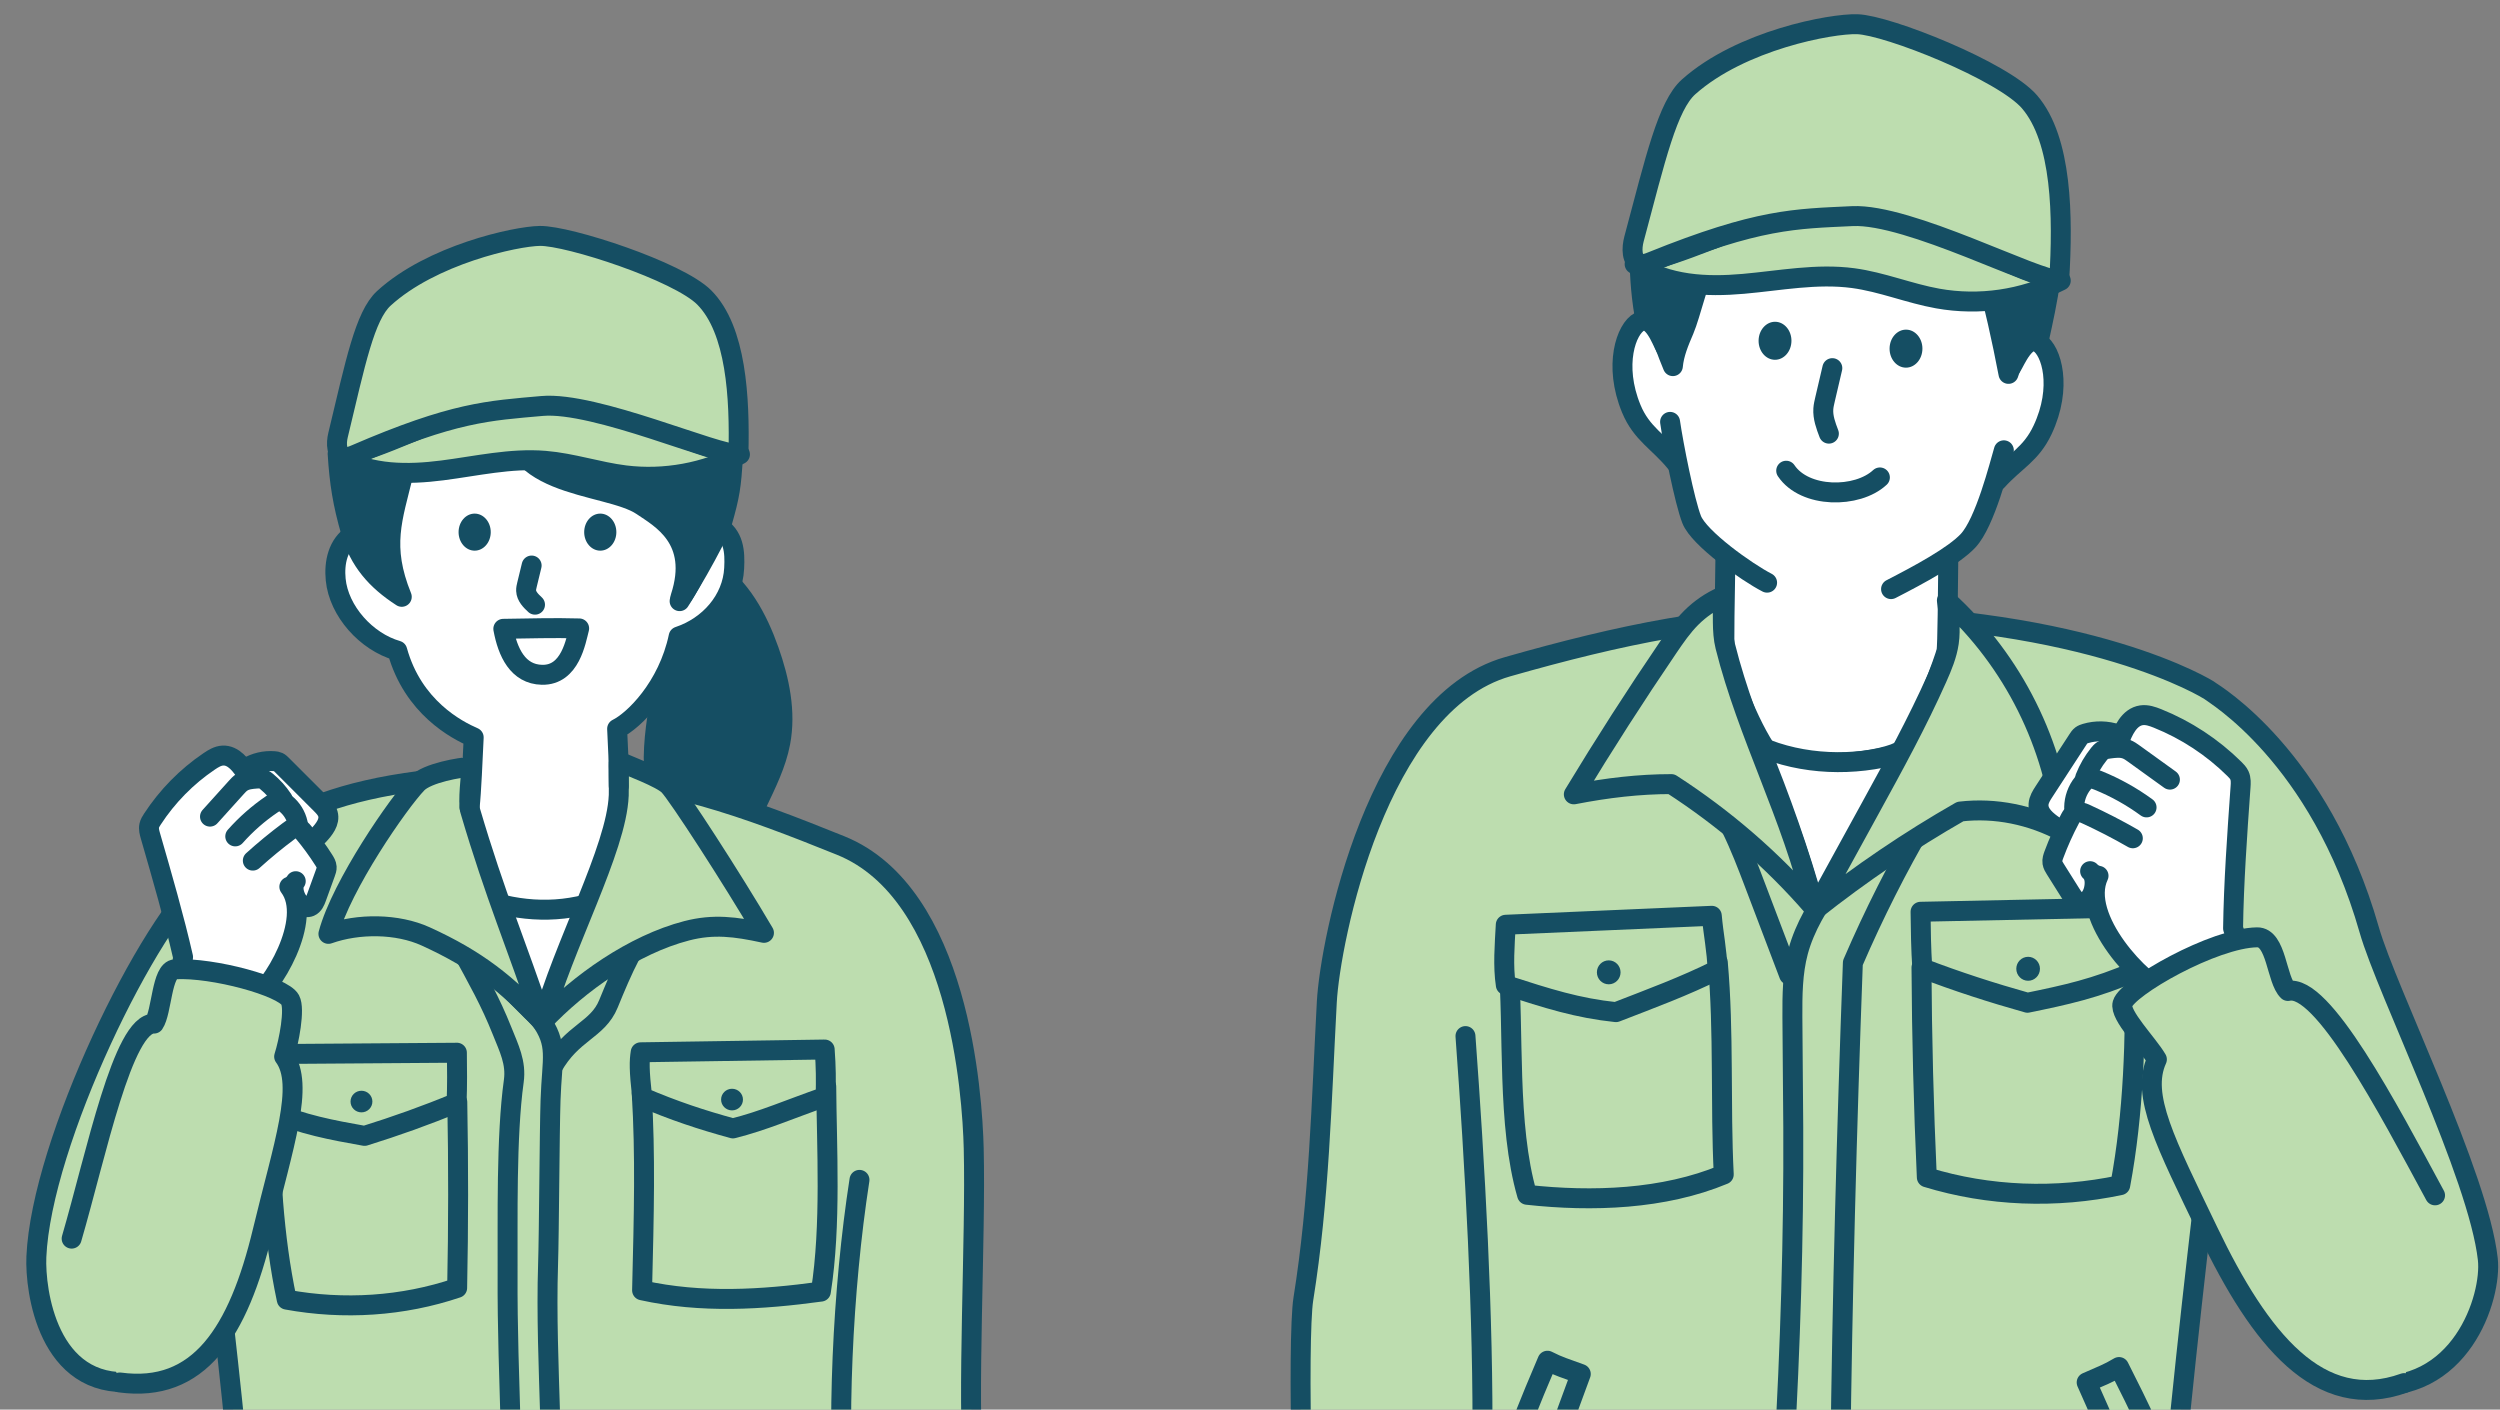
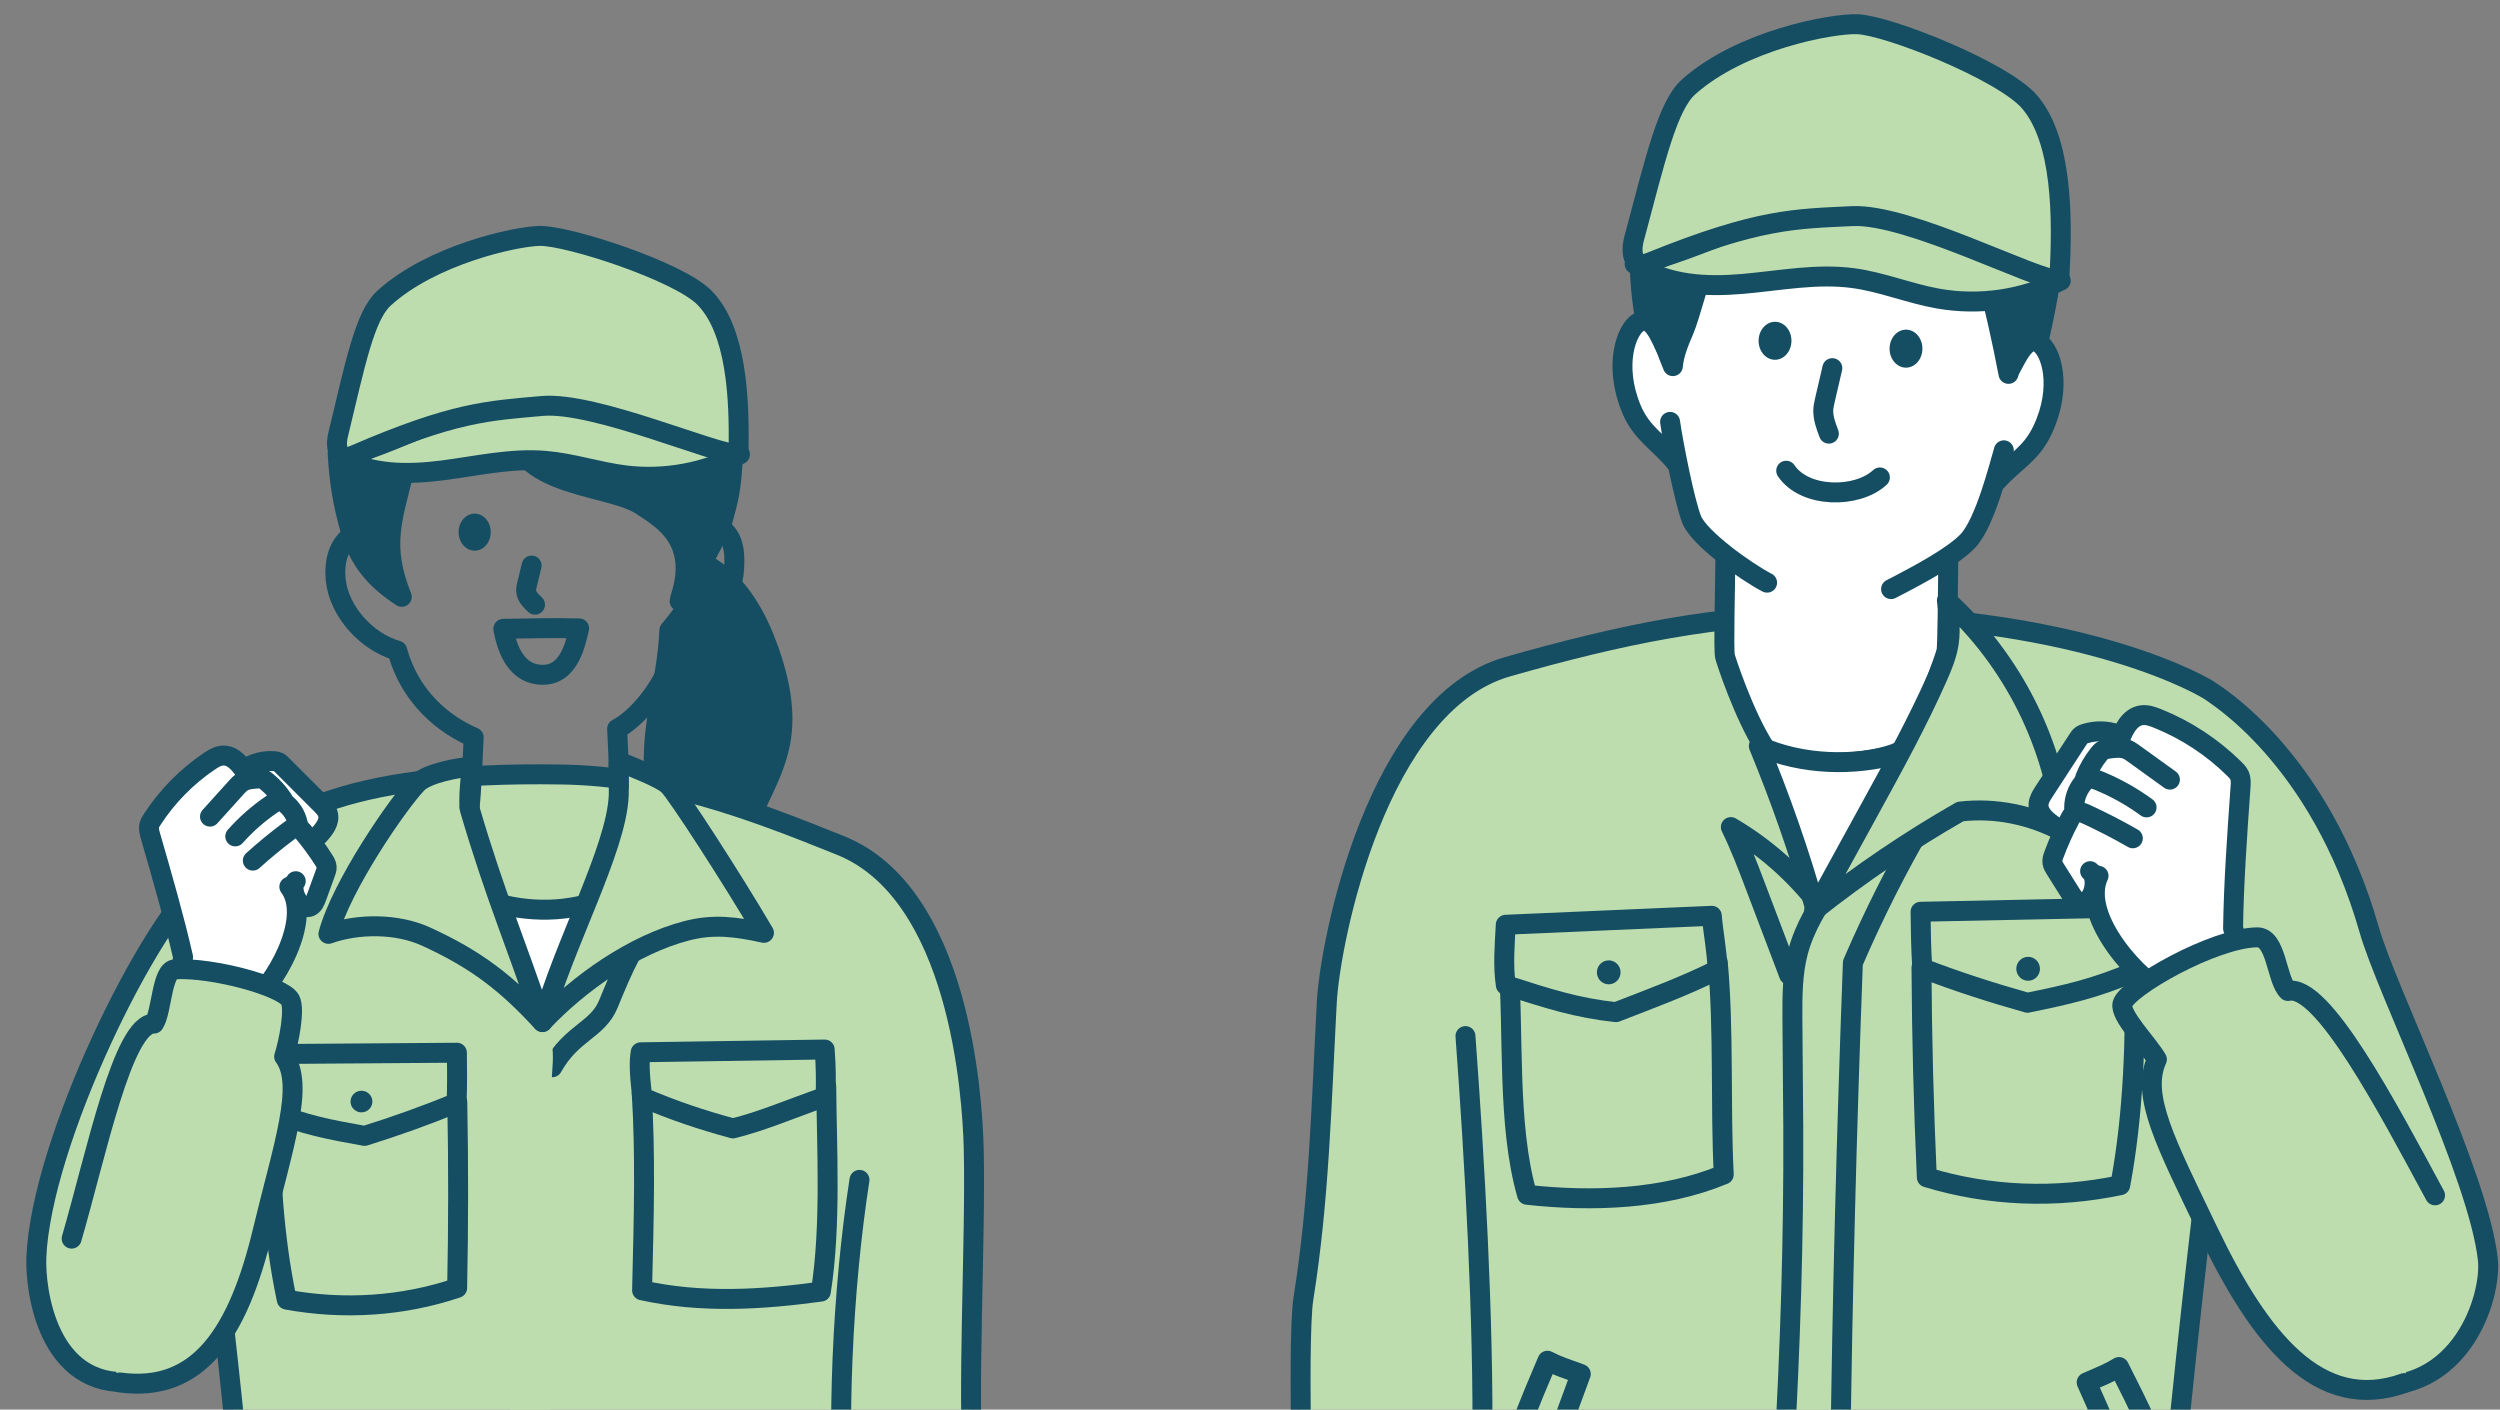
<svg xmlns="http://www.w3.org/2000/svg" width="188" height="106" viewBox="0 0 188 106" fill="none">
  <rect x="0" y="0" width="188" height="106" fill="#808080" stroke="none" />
  <g clip-path="url(#clip0_60_6752)">
    <g clip-path="url(#clip1_60_6752)">
      <path d="M164.911 131.736C165.764 131.479 166.403 130.62 166.412 129.72C166.42 128.819 165.799 127.947 164.951 127.673C166.864 124.763 167.074 120.791 165.48 117.69C164.792 116.353 163.794 115.156 163.409 113.7C163.115 112.586 165.595 91.313 165.595 91.313C165.595 91.313 170.44 103.355 177.869 104.161C185.054 104.94 187.399 97.549 187.084 94.693C186.388 88.379 179.49 74.565 178.163 69.915C174.422 56.816 166.43 52.161 166.203 51.962C166.024 51.805 157.156 46.346 137.856 46.191C129.316 46.123 121.752 47.752 113.364 50.14C103.554 52.934 100.024 70.744 99.776 75.359C99.369 82.948 99.212 90.184 98.012 97.686C97.548 100.59 97.868 119.179 98.887 121.934C99.199 122.777 99.578 122.718 99.66 123.613C99.803 125.165 97.917 126.784 100.72 128.258C100.756 131.778 100.609 127.879 100.646 131.398" fill="#BDDDAF" />
      <path d="M164.911 131.736C165.764 131.479 166.403 130.62 166.412 129.72C166.42 128.819 165.799 127.947 164.951 127.673C166.864 124.763 167.074 120.791 165.48 117.69C164.792 116.353 163.794 115.156 163.409 113.7C163.115 112.586 165.595 91.313 165.595 91.313C165.595 91.313 170.44 103.355 177.869 104.161C185.054 104.94 187.399 97.549 187.084 94.693C186.388 88.379 179.49 74.565 178.163 69.915C174.422 56.816 166.43 52.161 166.203 51.962C166.024 51.805 157.156 46.346 137.856 46.191C129.316 46.123 121.752 47.752 113.364 50.14C103.554 52.934 100.024 70.744 99.776 75.359C99.369 82.948 99.212 90.184 98.012 97.686C97.548 100.59 97.868 119.179 98.887 121.934C99.199 122.777 99.578 122.718 99.66 123.613C99.803 125.165 97.917 126.784 100.72 128.258C100.756 131.778 100.609 127.879 100.646 131.398" stroke="#154E63" stroke-width="1.5" stroke-linecap="round" stroke-linejoin="round" />
      <path d="M149.963 22.597C150.226 24.488 150.539 26.372 150.898 28.248C151.118 27.675 151.373 27.106 151.675 26.56C151.841 26.261 152.024 25.963 152.29 25.752C152.555 25.541 152.919 25.429 153.238 25.542C153.528 25.583 153.719 25.767 153.874 25.965C154.209 26.396 154.42 26.925 154.471 27.471C154.618 30.758 152.921 33.962 150.216 35.568C149.736 38.017 148.462 40.298 146.639 41.98C146.539 41.956 146.764 48.39 146.764 48.39L136.597 67.713L129.533 48.111L129.666 41.992C129.666 41.992 128.524 40.76 128.075 40.432C127.383 39.925 127.032 39.098 126.843 38.255C126.616 37.251 126.424 36.239 126.266 35.221C124.71 34.108 123.502 32.678 122.821 31.021C122.14 29.365 121.993 27.488 122.403 25.744C122.525 25.365 122.634 25.023 122.817 24.724C123.001 24.425 123.288 24.158 123.635 24.133C124.049 24.104 124.41 24.427 124.625 24.785C124.84 25.143 124.961 25.558 125.198 25.902C126.419 24.496 127.314 23.038 128.264 21.542C129.668 21.36 131.07 21.177 132.474 20.994C133.914 20.807 135.363 20.619 136.816 20.667C137.954 20.704 139.082 20.886 140.206 21.067C143.408 21.584 146.608 22.101 149.966 22.6L149.963 22.597Z" fill="white" />
      <path d="M129.75 41.905C129.73 44.342 129.603 48.818 129.72 49.37C129.75 49.516 131.108 53.775 132.773 56.33C135.852 58.196 142.054 57.17 143.02 56.396C144.584 54.248 146.275 49.44 146.376 48.956C146.457 48.557 146.482 44.412 146.511 42.133" stroke="#154E63" stroke-width="1.5" stroke-linecap="round" stroke-linejoin="round" />
      <path d="M134.539 73.311C133.672 71.029 132.806 68.748 131.94 66.466C131.406 65.058 130.87 63.651 130.16 62.197C132.696 63.681 134.946 65.66 136.751 67.996" fill="#BDDDAF" />
      <path d="M134.539 73.311C133.672 71.029 132.806 68.748 131.94 66.466C131.406 65.058 130.87 63.651 130.16 62.197C132.696 63.681 134.946 65.66 136.751 67.996" stroke="#154E63" stroke-width="1.5" stroke-linecap="round" stroke-linejoin="round" />
      <path d="M135.796 132.34C135.186 124.944 134.302 116.888 134.163 109.468C134.629 101.38 134.891 93.085 134.854 84.792C134.843 82.027 134.798 79.26 134.788 76.496C134.781 74.838 134.791 73.156 135.22 71.555C135.722 69.686 136.769 68.023 137.796 66.555C139.812 64.822 142.012 63.313 144.594 61.968C142.68 65.257 140.952 68.657 139.335 72.402C138.872 84.971 138.535 97.543 138.395 109.757C138.959 116.898 139.368 125.39 139.932 132.531" fill="#BDDDAF" />
      <path d="M135.796 132.34C135.186 124.944 134.302 116.888 134.163 109.468C134.629 101.38 134.891 93.085 134.854 84.792C134.843 82.027 134.798 79.26 134.788 76.496C134.781 74.838 134.791 73.156 135.22 71.555C135.722 69.686 136.769 68.023 137.796 66.555C139.812 64.822 142.012 63.313 144.594 61.968C142.68 65.257 140.952 68.657 139.335 72.402C138.872 84.971 138.535 97.543 138.395 109.757C138.959 116.898 139.368 125.39 139.932 132.531" stroke="#154E63" stroke-width="1.5" stroke-linecap="round" stroke-linejoin="round" />
      <path d="M110.203 77.913C110.9 87.425 111.576 99.03 111.473 109.052C111.428 113.473 111.451 116.036 110.064 120.229C109.78 121.089 109.009 122.404 109.355 123.632C109.545 124.308 110.224 124.729 110.542 125.355C111.049 126.355 110.705 127.553 110.652 128.677C110.598 129.801 111.162 131.202 112.273 131.194" stroke="#154E63" stroke-width="1.5" stroke-linecap="round" stroke-linejoin="round" />
      <path d="M144.496 72.759C144.524 78.02 144.658 83.279 144.897 88.534C149.564 89.962 154.598 90.15 159.442 89.125C160.461 83.692 160.603 78.094 160.532 72.564L144.498 72.757L144.496 72.759Z" fill="#BDDDAF" stroke="#154E63" stroke-width="1.5" stroke-linecap="round" stroke-linejoin="round" />
      <path d="M144.426 68.565C144.442 69.951 144.459 71.337 144.556 72.809C147.148 73.804 149.794 74.658 152.465 75.407C155.318 74.822 157.568 74.344 160.623 73.017C160.704 71.562 160.838 69.679 160.92 68.226L144.426 68.565Z" fill="#BDDDAF" stroke="#154E63" stroke-width="1.5" stroke-linecap="round" stroke-linejoin="round" />
      <path d="M129.177 72.363C129.65 77.602 129.362 83.066 129.626 88.32C125.116 90.198 119.756 90.392 114.837 89.848C113.304 84.54 113.872 77.607 113.414 72.096L129.175 72.363H129.177Z" fill="#BDDDAF" stroke="#154E63" stroke-width="1.5" stroke-linecap="round" stroke-linejoin="round" />
      <path d="M128.728 68.868C128.843 70.249 129.114 71.451 129.157 72.924C126.672 74.168 124.108 75.108 121.52 76.113C118.626 75.809 116.404 75.099 113.237 74.077C113.019 72.637 113.151 71.079 113.234 69.541L128.728 68.868Z" fill="#BDDDAF" stroke="#154E63" stroke-width="1.5" stroke-linecap="round" stroke-linejoin="round" />
      <path d="M156.917 103.96C159.601 109.972 162.22 116.014 164.774 122.084C165.659 121.789 166.493 121.337 167.226 120.754C164.948 114.623 162.315 108.625 159.351 102.801C158.509 103.306 158.074 103.443 156.917 103.96Z" fill="#BDDDAF" stroke="#154E63" stroke-width="1.5" stroke-linecap="round" stroke-linejoin="round" />
      <path d="M118.875 103.323C116.586 109.5 114.366 115.705 112.211 121.931C111.308 121.696 110.446 121.299 109.677 120.766C111.553 114.496 113.788 108.336 116.369 102.326C117.24 102.774 117.686 102.882 118.873 103.322L118.875 103.323Z" fill="#BDDDAF" stroke="#154E63" stroke-width="1.5" stroke-linecap="round" stroke-linejoin="round" />
      <path d="M125.59 31.725C125.835 33.425 126.678 37.706 127.214 39.073C127.765 40.479 131.337 43.021 132.886 43.817" stroke="#154E63" stroke-width="1.5" stroke-linecap="round" stroke-linejoin="round" />
      <path d="M150.689 33.863C150.36 34.97 149.287 39.292 147.998 40.664C146.916 41.817 144.336 43.208 142.207 44.301" stroke="#154E63" stroke-width="1.5" stroke-linecap="round" stroke-linejoin="round" />
      <path d="M126.016 34.786C124.724 33.203 123.452 32.625 122.67 30.73C121.325 27.465 122.286 24.719 123.293 24.195C124.295 23.673 124.957 25.611 125.243 26.118" stroke="#154E63" stroke-width="1.5" stroke-linecap="round" stroke-linejoin="round" />
      <path d="M150.178 36.158C151.547 34.642 152.729 34.181 153.602 32.327C155.107 29.134 154.283 26.342 153.303 25.768C152.328 25.195 151.57 27.098 151.26 27.59" stroke="#154E63" stroke-width="1.5" stroke-linecap="round" stroke-linejoin="round" />
      <path d="M142.775 56.687C141.174 60.808 139.061 64.725 136.502 68.317C135.31 64.071 133.889 60.057 132.264 56.102C135.572 57.559 139.45 57.635 142.773 56.689L142.775 56.687Z" fill="white" stroke="#154E63" stroke-width="1.5" stroke-linecap="round" stroke-linejoin="round" />
      <path d="M146.406 45.158C146.554 46.209 146.703 47.278 146.551 48.327C146.416 49.253 146.052 50.127 145.671 50.98C144.18 54.332 142.416 57.551 140.653 60.764C139.244 63.333 137.836 65.902 136.425 68.469C139.904 65.711 143.585 63.215 147.412 61.028C150.041 60.718 152.764 61.275 155.164 62.566C154.493 56.032 151.465 49.774 146.406 45.158Z" fill="#BDDDAF" stroke="#154E63" stroke-width="1.5" stroke-linecap="round" stroke-linejoin="round" />
-       <path d="M129.745 48.609C131.412 55.266 134.769 61.396 136.373 68.229C133.299 64.675 129.72 61.57 125.687 58.964C123.273 58.964 120.859 59.246 118.352 59.735C120.622 55.981 122.993 52.288 125.46 48.663C125.986 47.891 126.518 47.117 127.177 46.458C127.853 45.78 128.655 45.233 129.526 44.851C129.609 46.133 129.454 47.453 129.745 48.611V48.609Z" fill="#BDDDAF" stroke="#154E63" stroke-width="1.5" stroke-linecap="round" stroke-linejoin="round" />
      <path d="M154.062 64.8C154.093 64.994 155.997 67.784 156.438 67.871C157.341 68.048 157.922 66.15 157.176 65.508C157.343 65.689 157.57 65.814 157.81 65.856C156.331 69.006 161.098 74.026 163.063 74.734C166.814 74.67 168.83 72.074 168.83 72.074C168.482 71.34 168.179 70.585 167.927 69.813C167.976 66.402 168.231 62.794 168.488 59.185C168.51 58.886 168.528 58.572 168.403 58.3C168.318 58.116 168.174 57.967 168.031 57.825C166.377 56.186 164.397 54.886 162.245 54.022C161.86 53.869 161.449 53.725 161.04 53.784C160.117 53.918 159.728 54.852 159.394 55.608C158.64 55.197 157.802 54.949 157.423 54.971C156.648 55.014 154.939 57.685 154.47 58.386C154.174 58.827 153.061 60.776 154.179 61.824C154.537 62.158 154.949 62.16 155.435 62.121" fill="white" />
      <path d="M160.389 63.039C159.239 62.377 158.06 61.77 156.855 61.218C156.603 61.103 156.309 60.988 156.059 61.108C155.875 61.196 155.765 61.385 155.668 61.567C155.206 62.436 154.8 63.337 154.456 64.261C154.383 64.459 154.311 64.667 154.343 64.876C154.37 65.049 154.465 65.203 154.557 65.351C154.952 65.98 155.346 66.609 155.742 67.237C155.914 67.513 156.121 67.812 156.438 67.875C156.939 67.973 157.324 67.42 157.449 66.92C157.571 66.43 157.555 65.838 157.176 65.512C157.343 65.693 157.57 65.818 157.81 65.86C156.331 69.01 161.098 74.03 163.063 74.738C166.814 74.674 168.83 72.078 168.83 72.078C168.482 71.344 168.179 70.589 167.927 69.817C167.976 66.406 168.231 62.798 168.488 59.189C168.51 58.89 168.528 58.576 168.403 58.304C168.318 58.12 168.174 57.971 168.031 57.829C166.377 56.19 164.397 54.89 162.245 54.026C161.86 53.873 161.449 53.729 161.04 53.788C160.117 53.922 159.643 54.954 159.332 55.845" stroke="#154E63" stroke-width="1.5" stroke-linecap="round" stroke-linejoin="round" />
      <path d="M163.178 58.628C162.277 57.978 161.374 57.329 160.472 56.678C160.292 56.548 160.109 56.416 159.9 56.337C159.498 56.181 159.05 56.237 158.625 56.293C158.448 56.316 158.264 56.342 158.112 56.438C158.005 56.506 157.92 56.605 157.84 56.703C157.411 57.237 157.062 57.837 156.81 58.476" stroke="#154E63" stroke-width="1.5" stroke-linecap="round" stroke-linejoin="round" />
      <path d="M161.422 60.717C160.299 59.896 159.077 59.215 157.792 58.693C157.544 58.593 157.267 58.496 157.017 58.589C156.858 58.647 156.733 58.774 156.626 58.906C156.217 59.409 155.984 60.058 155.977 60.71" stroke="#154E63" stroke-width="1.5" stroke-linecap="round" stroke-linejoin="round" />
      <path d="M159.217 55.21C158.453 54.946 157.606 54.928 156.832 55.159C156.72 55.193 156.608 55.232 156.515 55.301C156.408 55.381 156.333 55.496 156.261 55.607C155.41 56.915 154.558 58.222 153.707 59.53C153.517 59.821 153.321 60.13 153.298 60.478C153.25 61.189 153.902 61.722 154.486 62.119C154.708 62.269 155.052 62.403 155.204 62.18" stroke="#154E63" stroke-width="1.5" stroke-linecap="round" stroke-linejoin="round" />
      <path d="M180.792 104.009C174.392 106.304 169.935 100.674 166.074 92.636C162.838 85.895 160.965 82.381 162.198 79.665C161.527 78.499 159.362 76.337 159.613 75.477C159.972 74.245 166.465 70.537 169.735 70.487C171.207 70.463 171.179 73.689 172.054 74.521C174.631 73.912 179.55 83.299 183.116 89.89" fill="#BDDDAF" />
      <path d="M180.792 104.009C174.392 106.304 169.935 100.674 166.074 92.636C162.838 85.895 160.965 82.381 162.198 79.665C161.527 78.499 159.362 76.337 159.613 75.477C159.972 74.245 166.465 70.537 169.735 70.487C171.207 70.463 171.179 73.689 172.054 74.521C174.631 73.912 179.55 83.299 183.116 89.89" stroke="#154E63" stroke-width="1.5" stroke-linecap="round" stroke-linejoin="round" />
      <path d="M149.287 20.382C149.959 22.937 150.544 25.518 151.038 28.116C151.275 27.524 151.375 26.87 151.709 26.328C152.043 25.785 152.734 25.378 153.303 25.653C153.642 24.112 153.981 22.57 154.208 20.924C152.563 20.367 150.896 19.88 149.287 20.384V20.382Z" fill="#154E63" stroke="#154E63" stroke-width="1.5" stroke-linecap="round" stroke-linejoin="round" />
      <path d="M123.29 18.778C123.295 20.201 123.338 21.8 123.674 23.744C123.689 23.828 124.618 24.516 124.652 24.594C125.096 25.654 125.356 26.473 125.8 27.533C125.887 26.583 126.268 25.689 126.642 24.814C127.131 23.669 127.823 20.649 128.499 19.402C127.037 18.956 123.625 18.782 123.288 18.78L123.29 18.778Z" fill="#154E63" stroke="#154E63" stroke-width="1.5" stroke-linecap="round" stroke-linejoin="round" />
      <path d="M154.969 21.102C152.131 22.528 148.841 23.007 145.721 22.449C143.573 22.065 141.523 21.207 139.36 20.916C136.62 20.548 133.853 21.102 131.1 21.345C128.348 21.589 125.398 21.47 122.924 19.858C126.698 19.143 130.135 17.157 133.878 16.287C137.295 15.491 140.924 15.658 144.256 16.765C147.873 17.967 151.17 20.252 154.969 21.102Z" fill="#BDDDAF" stroke="#154E63" stroke-width="1.5" stroke-linecap="round" stroke-linejoin="round" />
      <path d="M154.852 21.058C155.142 16.282 155.079 10.522 152.62 7.659C150.63 5.344 141.942 1.888 139.663 1.82C137.707 1.761 130.935 3.015 126.987 6.529C125.405 7.937 124.498 11.903 122.881 17.957C122.695 18.65 122.665 19.639 123.35 19.826C123.635 19.904 123.934 19.789 124.208 19.677C132.264 16.426 134.993 16.46 139.298 16.252C143.548 16.047 153.245 21.156 154.85 21.058H154.852Z" fill="#BDDDAF" stroke="#154E63" stroke-width="1.5" stroke-linecap="round" stroke-linejoin="round" />
-       <path d="M137.791 27.684C137.607 28.47 137.423 29.255 137.24 30.041C137.186 30.273 137.131 30.506 137.114 30.744C137.071 31.387 137.303 32.01 137.532 32.61" stroke="#154E63" stroke-width="1.5" stroke-linecap="round" stroke-linejoin="round" />
+       <path d="M137.791 27.684C137.186 30.273 137.131 30.506 137.114 30.744C137.071 31.387 137.303 32.01 137.532 32.61" stroke="#154E63" stroke-width="1.5" stroke-linecap="round" stroke-linejoin="round" />
      <path d="M134.322 35.398C135.716 37.48 139.668 37.488 141.368 35.903" stroke="#154E63" stroke-width="1.5" stroke-linecap="round" stroke-linejoin="round" />
      <path d="M134.717 25.636C134.723 24.847 134.175 24.202 133.492 24.197C132.81 24.192 132.252 24.828 132.246 25.617C132.24 26.407 132.789 27.051 133.471 27.056C134.153 27.062 134.711 26.426 134.717 25.636Z" fill="#154E63" />
      <path d="M144.566 26.228C144.572 25.439 144.024 24.794 143.342 24.789C142.659 24.784 142.102 25.419 142.096 26.209C142.09 26.999 142.638 27.643 143.32 27.648C144.002 27.654 144.56 27.018 144.566 26.228Z" fill="#154E63" />
      <path d="M152.515 73.754C153.006 73.754 153.405 73.35 153.405 72.853C153.405 72.355 153.006 71.952 152.515 71.952C152.024 71.952 151.625 72.355 151.625 72.853C151.625 73.35 152.024 73.754 152.515 73.754Z" fill="#154E63" />
      <path d="M120.976 74.02C121.467 74.02 121.866 73.617 121.866 73.12C121.866 72.622 121.467 72.219 120.976 72.219C120.485 72.219 120.086 72.622 120.086 73.12C120.086 73.617 120.485 74.02 120.976 74.02Z" fill="#154E63" />
    </g>
    <g clip-path="url(#clip2_60_6752)">
      <path d="M53.509 42.71C55.684 44.095 56.972 46.503 57.826 48.917C58.613 51.141 59.118 53.539 58.676 55.854C58.063 59.068 55.696 61.809 55.384 65.064C55.302 65.921 55.414 66.893 56.224 67.486C52.661 66.146 49.932 62.839 49.317 59.121C48.673 55.237 50.193 51.336 50.333 47.403C51.44 46.094 52.385 44.648 53.511 42.71H53.509Z" fill="#154E63" stroke="#154E63" stroke-width="1.5" stroke-linecap="round" stroke-linejoin="round" />
      <path d="M17.811 132.803C17.065 132.557 16.523 131.784 16.538 130.986C16.553 130.188 16.957 127.452 17.711 127.226C16.098 124.609 16.013 121.09 17.497 118.379C18.138 117.21 17.714 115.019 18.091 113.737C18.38 112.758 16.602 97.584 16.602 97.584C16.602 97.584 16.527 103.355 9.953 103.911C3.598 104.447 2.625 97.051 2.735 94.51C3.107 85.889 11.155 69.338 15.568 65.712C20.48 61.673 25.19 57.966 42.218 58.243C49.751 58.365 56.093 60.708 63.217 63.583C72.124 67.177 73.123 82.271 73.223 86.36C73.389 93.085 72.706 105.263 73.21 110.448C73.744 115.937 73.806 122.001 73.59 123.786C73.425 125.157 75.127 126.273 74.037 129.36C73.957 129.848 74.084 131.496 74.022 132.142" fill="#BDDDAF" />
      <path d="M17.811 132.803C17.065 132.557 16.523 131.784 16.538 130.986C16.553 130.188 16.957 127.452 17.711 127.226C16.098 124.609 16.013 121.09 17.497 118.379C18.138 117.21 17.714 115.019 18.091 113.737C18.38 112.758 16.602 97.584 16.602 97.584C16.602 97.584 16.527 103.355 9.953 103.911C3.598 104.447 2.625 97.051 2.735 94.51C3.107 85.889 11.155 69.338 15.568 65.712C20.48 61.673 25.19 57.966 42.218 58.243C49.751 58.365 56.093 60.708 63.217 63.583C72.124 67.177 73.123 82.271 73.223 86.36C73.389 93.085 72.706 105.263 73.21 110.448C73.744 115.937 73.806 122.001 73.59 123.786C73.425 125.157 75.127 126.273 74.037 129.36C73.957 129.848 74.084 131.496 74.022 132.142" stroke="#154E63" stroke-width="1.5" stroke-linecap="round" stroke-linejoin="round" />
-       <path d="M51.107 45.206C52.7 42.741 52.842 41.423 53.984 39.562C55.197 40.261 55.274 41.483 55.209 42.739C55.085 45.126 53.325 47.101 51.035 47.866C50.228 51.702 47.646 54.203 46.408 54.805C46.466 56.187 46.283 58.247 47.806 58.892C47.801 60.158 47.379 61.975 47.017 63.191C45.606 67.945 43.826 72.593 41.719 77.494C38.848 71.566 36.136 65.563 33.571 59.774C34.28 58.461 34.838 57.069 35.2 55.625C32.715 54.187 30.78 51.844 29.828 49.087C28.518 48.516 27.364 47.597 26.52 46.455C25.854 45.556 25.375 44.501 25.285 43.391C25.195 42.281 25.522 41.117 26.366 40.353C27.329 42.162 28.787 43.712 30.548 44.814C29.639 43.546 29.304 41.946 29.317 40.391C29.331 38.836 29.672 37.306 30.089 35.809C33.185 36.19 36.375 35.8 39.237 34.732C42.593 34.669 45.963 35.499 48.898 37.11C49.871 37.644 50.847 38.32 51.272 39.336C51.532 39.959 51.559 40.652 51.547 41.328C51.524 42.764 51.349 44.197 51.103 45.206H51.107Z" fill="white" />
      <path d="M36.78 67.755C38.088 71.438 38.713 74.18 40.765 77.275C42.26 74.902 43.906 70.498 45.731 67.462C42.775 68.68 39.687 68.666 36.78 67.755Z" fill="white" stroke="#154E63" stroke-width="1.5" stroke-linecap="round" stroke-linejoin="round" />
      <path d="M25.391 34.119C25.526 36.324 25.776 37.861 26.388 39.996C27.014 42.179 28.291 43.639 30.213 44.881C28.667 41.063 29.509 39.027 30.34 35.605C28.807 35.135 26.633 34.335 25.392 34.119H25.391Z" fill="#154E63" stroke="#154E63" stroke-width="1.5" stroke-linecap="round" stroke-linejoin="round" />
      <path d="M55.117 34.366C54.982 36.571 54.898 37.2 54.286 39.336C53.974 40.428 50.897 45.757 51.175 44.905C52.606 40.523 49.649 38.962 48.293 38.037C45.621 36.211 36.992 36.831 38.658 29.915C40.191 29.445 53.874 34.582 55.115 34.366H55.117Z" fill="#154E63" stroke="#154E63" stroke-width="1.5" stroke-linecap="round" stroke-linejoin="round" />
      <path d="M41.536 80.255C43.014 77.609 44.932 77.49 45.754 75.49C46.261 74.256 46.768 73.021 47.432 71.748C45.159 73.006 42.373 74.629 40.722 76.657" fill="#BDDDAF" />
      <path d="M41.536 80.255C43.014 77.609 44.932 77.49 45.754 75.49C46.261 74.256 46.768 73.021 47.432 71.748C45.159 73.006 42.373 74.629 40.722 76.657" stroke="#154E63" stroke-width="1.5" stroke-linecap="round" stroke-linejoin="round" />
      <path d="M42.523 132.603C43.249 126.07 40.295 122.535 41.195 116.305C41.894 111.476 40.972 102.448 41.214 95.108C41.294 92.661 41.32 85.184 41.401 82.737C41.506 79.509 42.023 78.574 40.585 76.595C38.852 75.018 36.949 72.645 34.707 71.4C35.951 73.691 36.86 75.277 37.752 77.512C38.275 78.821 38.832 79.911 38.636 81.304C38.058 85.438 38.19 91.863 38.171 95.606C38.124 104.734 38.828 110.155 38.123 116.471C37.419 122.777 40.084 126.268 39.406 132.575" fill="#BDDDAF" />
-       <path d="M42.523 132.603C43.249 126.07 40.295 122.535 41.195 116.305C41.894 111.476 40.972 102.448 41.214 95.108C41.294 92.661 41.32 85.184 41.401 82.737C41.506 79.509 42.023 78.574 40.585 76.595C38.852 75.018 36.949 72.645 34.707 71.4C35.951 73.691 36.86 75.277 37.752 77.512C38.275 78.821 38.832 79.911 38.636 81.304C38.058 85.438 38.19 91.863 38.171 95.606C38.124 104.734 38.828 110.155 38.123 116.471C37.419 122.777 40.084 126.268 39.406 132.575" stroke="#154E63" stroke-width="1.5" stroke-linecap="round" stroke-linejoin="round" />
      <path d="M34.388 82.876C34.476 87.533 34.473 92.193 34.378 96.851C30.293 98.232 25.858 98.519 21.564 97.734C20.547 92.948 20.301 87.998 20.243 83.1L34.388 82.878V82.876Z" fill="#BDDDAF" stroke="#154E63" stroke-width="1.5" stroke-linecap="round" stroke-linejoin="round" />
      <path d="M64.633 88.726C63.35 97.012 62.892 107.204 63.554 114.942C63.887 118.843 63.419 118.228 64.536 121.97C64.765 122.736 65.54 124.895 65.227 125.634C64.737 126.79 66.403 131.382 63.877 132.759" stroke="#154E63" stroke-width="1.5" stroke-linecap="round" stroke-linejoin="round" />
      <path d="M34.358 79.163C34.373 80.39 34.39 81.618 34.335 82.923C32.069 83.868 29.754 84.689 27.417 85.418C24.889 84.969 22.893 84.602 20.171 83.503C20.068 82.217 19.908 80.555 19.804 79.269L34.358 79.165V79.163Z" fill="#BDDDAF" stroke="#154E63" stroke-width="1.5" stroke-linecap="round" stroke-linejoin="round" />
      <path d="M48.258 82.21C48.54 86.896 48.428 91.226 48.285 97.031C52.748 98.019 57.275 97.738 61.729 97.13C62.516 92.155 62.163 86.166 62.134 81.71L48.258 82.21Z" fill="#BDDDAF" stroke="#154E63" stroke-width="1.5" stroke-linecap="round" stroke-linejoin="round" />
      <path d="M48.179 79.132C48.076 79.786 48.058 80.439 48.288 82.502C50.68 83.528 52.757 84.212 55.114 84.857C57.45 84.27 59.297 83.437 62.089 82.464C62.116 81.165 62.116 80.293 62.016 78.924L48.181 79.132H48.179Z" fill="#BDDDAF" stroke="#154E63" stroke-width="1.5" stroke-linecap="round" stroke-linejoin="round" />
      <path d="M35.456 57.663C35.422 58.262 35.172 60.325 35.357 60.956C37.262 67.428 38.832 70.989 40.792 76.862C38.148 73.985 35.864 72.171 32.006 70.416C29.884 69.452 26.972 69.421 24.697 70.227C25.677 66.566 29.984 60.354 31.372 58.911C32.121 58.131 34.596 57.696 35.456 57.663Z" fill="#BDDDAF" stroke="#154E63" stroke-width="1.5" stroke-linecap="round" stroke-linejoin="round" />
      <path d="M46.528 59.825C46.37 63.852 42.326 71.164 40.79 76.851C43.522 73.944 47.649 71.027 51.637 69.995C53.654 69.472 55.297 69.683 57.45 70.15C55.052 66.065 50.978 59.773 50.294 59.07C49.726 58.488 47.295 57.597 46.551 57.258C46.478 57.449 46.556 59.134 46.53 59.825H46.528Z" fill="#BDDDAF" stroke="#154E63" stroke-width="1.5" stroke-linecap="round" stroke-linejoin="round" />
      <path d="M24.795 65.084C24.805 65.257 23.679 68.024 23.316 68.181C22.568 68.501 21.716 66.964 22.241 66.269C22.131 66.457 21.959 66.606 21.759 66.687C23.617 69.144 20.436 74.368 18.874 75.342C15.628 75.975 13.407 74.097 13.407 74.097C13.572 73.398 13.693 72.687 13.768 71.972C13.094 69.026 12.205 65.948 11.316 62.869C11.242 62.614 11.167 62.345 11.226 62.086C11.264 61.911 11.361 61.756 11.459 61.606C12.582 59.883 14.048 58.392 15.744 57.249C16.048 57.045 16.375 56.845 16.74 56.822C17.561 56.768 18.07 57.507 18.497 58.099C19.072 57.604 19.749 57.236 20.08 57.185C20.757 57.079 22.725 59.08 23.259 59.601C23.596 59.929 24.917 61.413 24.146 62.526C23.899 62.882 23.546 62.958 23.119 63.014" fill="white" />
      <path d="M19.012 64.718C19.881 63.933 20.785 63.189 21.723 62.49C21.919 62.343 22.15 62.191 22.388 62.248C22.563 62.289 22.693 62.434 22.81 62.574C23.371 63.242 23.886 63.948 24.353 64.685C24.453 64.843 24.553 65.01 24.565 65.196C24.575 65.351 24.521 65.501 24.468 65.646C24.245 66.263 24.02 66.881 23.796 67.498C23.698 67.769 23.576 68.065 23.314 68.177C22.9 68.354 22.465 67.947 22.265 67.536C22.068 67.135 21.973 66.619 22.24 66.266C22.13 66.454 21.958 66.603 21.758 66.683C23.616 69.14 20.435 74.365 18.872 75.339C15.626 75.972 13.406 74.094 13.406 74.094C13.571 73.395 13.691 72.684 13.766 71.969C13.092 69.023 12.203 65.945 11.314 62.866C11.241 62.61 11.165 62.342 11.224 62.083C11.262 61.908 11.359 61.753 11.457 61.603C12.58 59.88 14.046 58.389 15.743 57.246C16.046 57.042 16.373 56.842 16.738 56.819C17.559 56.765 18.16 57.573 18.592 58.287" stroke="#154E63" stroke-width="1.5" stroke-linecap="round" stroke-linejoin="round" />
      <path d="M15.791 61.41C16.448 60.681 17.105 59.952 17.764 59.223C17.896 59.076 18.029 58.93 18.195 58.821C18.513 58.613 18.909 58.578 19.287 58.549C19.444 58.537 19.607 58.526 19.756 58.58C19.861 58.62 19.953 58.689 20.04 58.76C20.508 59.144 20.92 59.599 21.256 60.105" stroke="#154E63" stroke-width="1.5" stroke-linecap="round" stroke-linejoin="round" />
      <path d="M17.691 62.897C18.506 61.978 19.436 61.163 20.448 60.476C20.643 60.344 20.863 60.21 21.097 60.243C21.244 60.265 21.376 60.35 21.492 60.446C21.939 60.807 22.26 61.327 22.386 61.891" stroke="#154E63" stroke-width="1.5" stroke-linecap="round" stroke-linejoin="round" />
      <path d="M18.573 57.722C19.184 57.353 19.909 57.183 20.622 57.24C20.723 57.249 20.828 57.262 20.922 57.306C21.029 57.356 21.114 57.442 21.199 57.526C22.175 58.502 23.152 59.478 24.128 60.455C24.345 60.672 24.572 60.903 24.657 61.2C24.83 61.807 24.365 62.387 23.934 62.839C23.771 63.01 23.499 63.188 23.327 63.024" stroke="#154E63" stroke-width="1.5" stroke-linecap="round" stroke-linejoin="round" />
      <path d="M9.007 103.961C14.952 104.774 17.919 100.233 19.759 92.558C21.302 86.124 22.934 81.581 21.367 79.455C21.731 78.322 22.196 75.887 21.821 75.188C21.282 74.187 16.048 72.737 13.167 72.889C12.148 72.943 12.181 76.093 11.581 76.974C9.246 76.921 7.242 86.78 5.387 93.145" fill="#BDDDAF" />
      <path d="M9.007 103.961C14.952 104.774 17.919 100.233 19.759 92.558C21.302 86.124 22.934 81.581 21.367 79.455C21.731 78.322 22.196 75.887 21.821 75.188C21.282 74.187 16.048 72.737 13.167 72.889C12.148 72.943 12.181 76.093 11.581 76.974C9.246 76.921 7.242 86.78 5.387 93.145" stroke="#154E63" stroke-width="1.5" stroke-linecap="round" stroke-linejoin="round" />
      <path d="M55.644 34.171C53.032 35.55 49.961 36.11 47.015 35.746C44.987 35.495 43.03 34.821 40.992 34.653C38.408 34.44 35.831 35.045 33.255 35.375C30.68 35.705 27.909 35.721 25.531 34.397C29.047 33.607 32.201 31.709 35.682 30.782C38.86 29.936 42.273 29.935 45.437 30.776C48.875 31.689 52.049 33.576 55.644 34.171Z" fill="#BDDDAF" stroke="#154E63" stroke-width="1.5" stroke-linecap="round" stroke-linejoin="round" />
      <path d="M55.532 34.138C55.636 29.899 55.372 24.803 52.962 22.373C51.013 20.405 42.737 17.708 40.596 17.741C38.758 17.769 32.448 19.16 28.869 22.432C27.434 23.743 26.725 27.292 25.421 32.717C25.27 33.339 25.277 34.214 25.928 34.351C26.198 34.409 26.475 34.293 26.728 34.184C34.173 30.972 36.735 30.89 40.767 30.529C44.747 30.172 54.029 34.292 55.532 34.14V34.138Z" fill="#BDDDAF" stroke="#154E63" stroke-width="1.5" stroke-linecap="round" stroke-linejoin="round" />
      <path d="M51.107 45.206C52.7 42.741 52.842 41.423 53.984 39.562C55.197 40.261 55.274 41.483 55.209 42.739C55.085 45.125 53.325 47.101 51.035 47.866C50.228 51.702 47.646 54.203 46.408 54.805C46.466 56.187 46.551 57.262 46.53 59.112" stroke="#154E63" stroke-width="1.5" stroke-linecap="round" stroke-linejoin="round" />
      <path d="M29.926 35.926C29.496 38.502 28.261 41.245 29.782 44.169C27.698 42.467 27.567 42.362 26.568 40.177C25.389 40.927 25.122 42.327 25.244 43.581C25.474 45.96 27.552 48.262 29.874 48.927C31.054 53.199 34.36 54.906 35.622 55.453C35.541 57.043 35.447 59.586 35.312 60.729" stroke="#154E63" stroke-width="1.5" stroke-linecap="round" stroke-linejoin="round" />
      <path d="M39.979 42.528C39.862 43.01 39.746 43.49 39.629 43.971C39.594 44.118 39.557 44.266 39.564 44.416C39.581 44.843 39.918 45.18 40.233 45.472" stroke="#154E63" stroke-width="1.5" stroke-linecap="round" stroke-linejoin="round" />
      <path d="M43.552 47.258C41.552 47.198 39.848 47.264 37.849 47.287C38.175 49.047 38.938 50.706 40.758 50.745C42.895 50.791 43.307 48.191 43.552 47.256V47.258Z" stroke="#154E63" stroke-width="1.5" stroke-linecap="round" stroke-linejoin="round" />
-       <path d="M45.14 41.41C45.808 41.41 46.35 40.786 46.35 40.017C46.35 39.247 45.808 38.623 45.14 38.623C44.472 38.623 43.931 39.247 43.931 40.017C43.931 40.786 44.472 41.41 45.14 41.41Z" fill="#154E63" />
      <path d="M35.694 41.41C36.362 41.41 36.904 40.786 36.904 40.017C36.904 39.247 36.362 38.623 35.694 38.623C35.026 38.623 34.485 39.247 34.485 40.017C34.485 40.786 35.026 41.41 35.694 41.41Z" fill="#154E63" />
      <path d="M27.182 83.65C27.636 83.65 28.004 83.286 28.004 82.837C28.004 82.388 27.636 82.024 27.182 82.024C26.728 82.024 26.36 82.388 26.36 82.837C26.36 83.286 26.728 83.65 27.182 83.65Z" fill="#154E63" />
-       <path d="M55.048 83.501C55.503 83.501 55.871 83.137 55.871 82.688C55.871 82.239 55.503 81.875 55.048 81.875C54.594 81.875 54.226 82.239 54.226 82.688C54.226 83.137 54.594 83.501 55.048 83.501Z" fill="#154E63" />
    </g>
  </g>
  <defs>
    <clipPath id="clip0_60_6752">
      <rect width="188" height="106" fill="white" />
    </clipPath>
    <clipPath id="clip1_60_6752">
      <rect width="92" height="130" fill="white" transform="translate(96)" />
    </clipPath>
    <clipPath id="clip2_60_6752">
      <rect width="80" height="116" fill="white" transform="translate(0 15)" />
    </clipPath>
  </defs>
</svg>